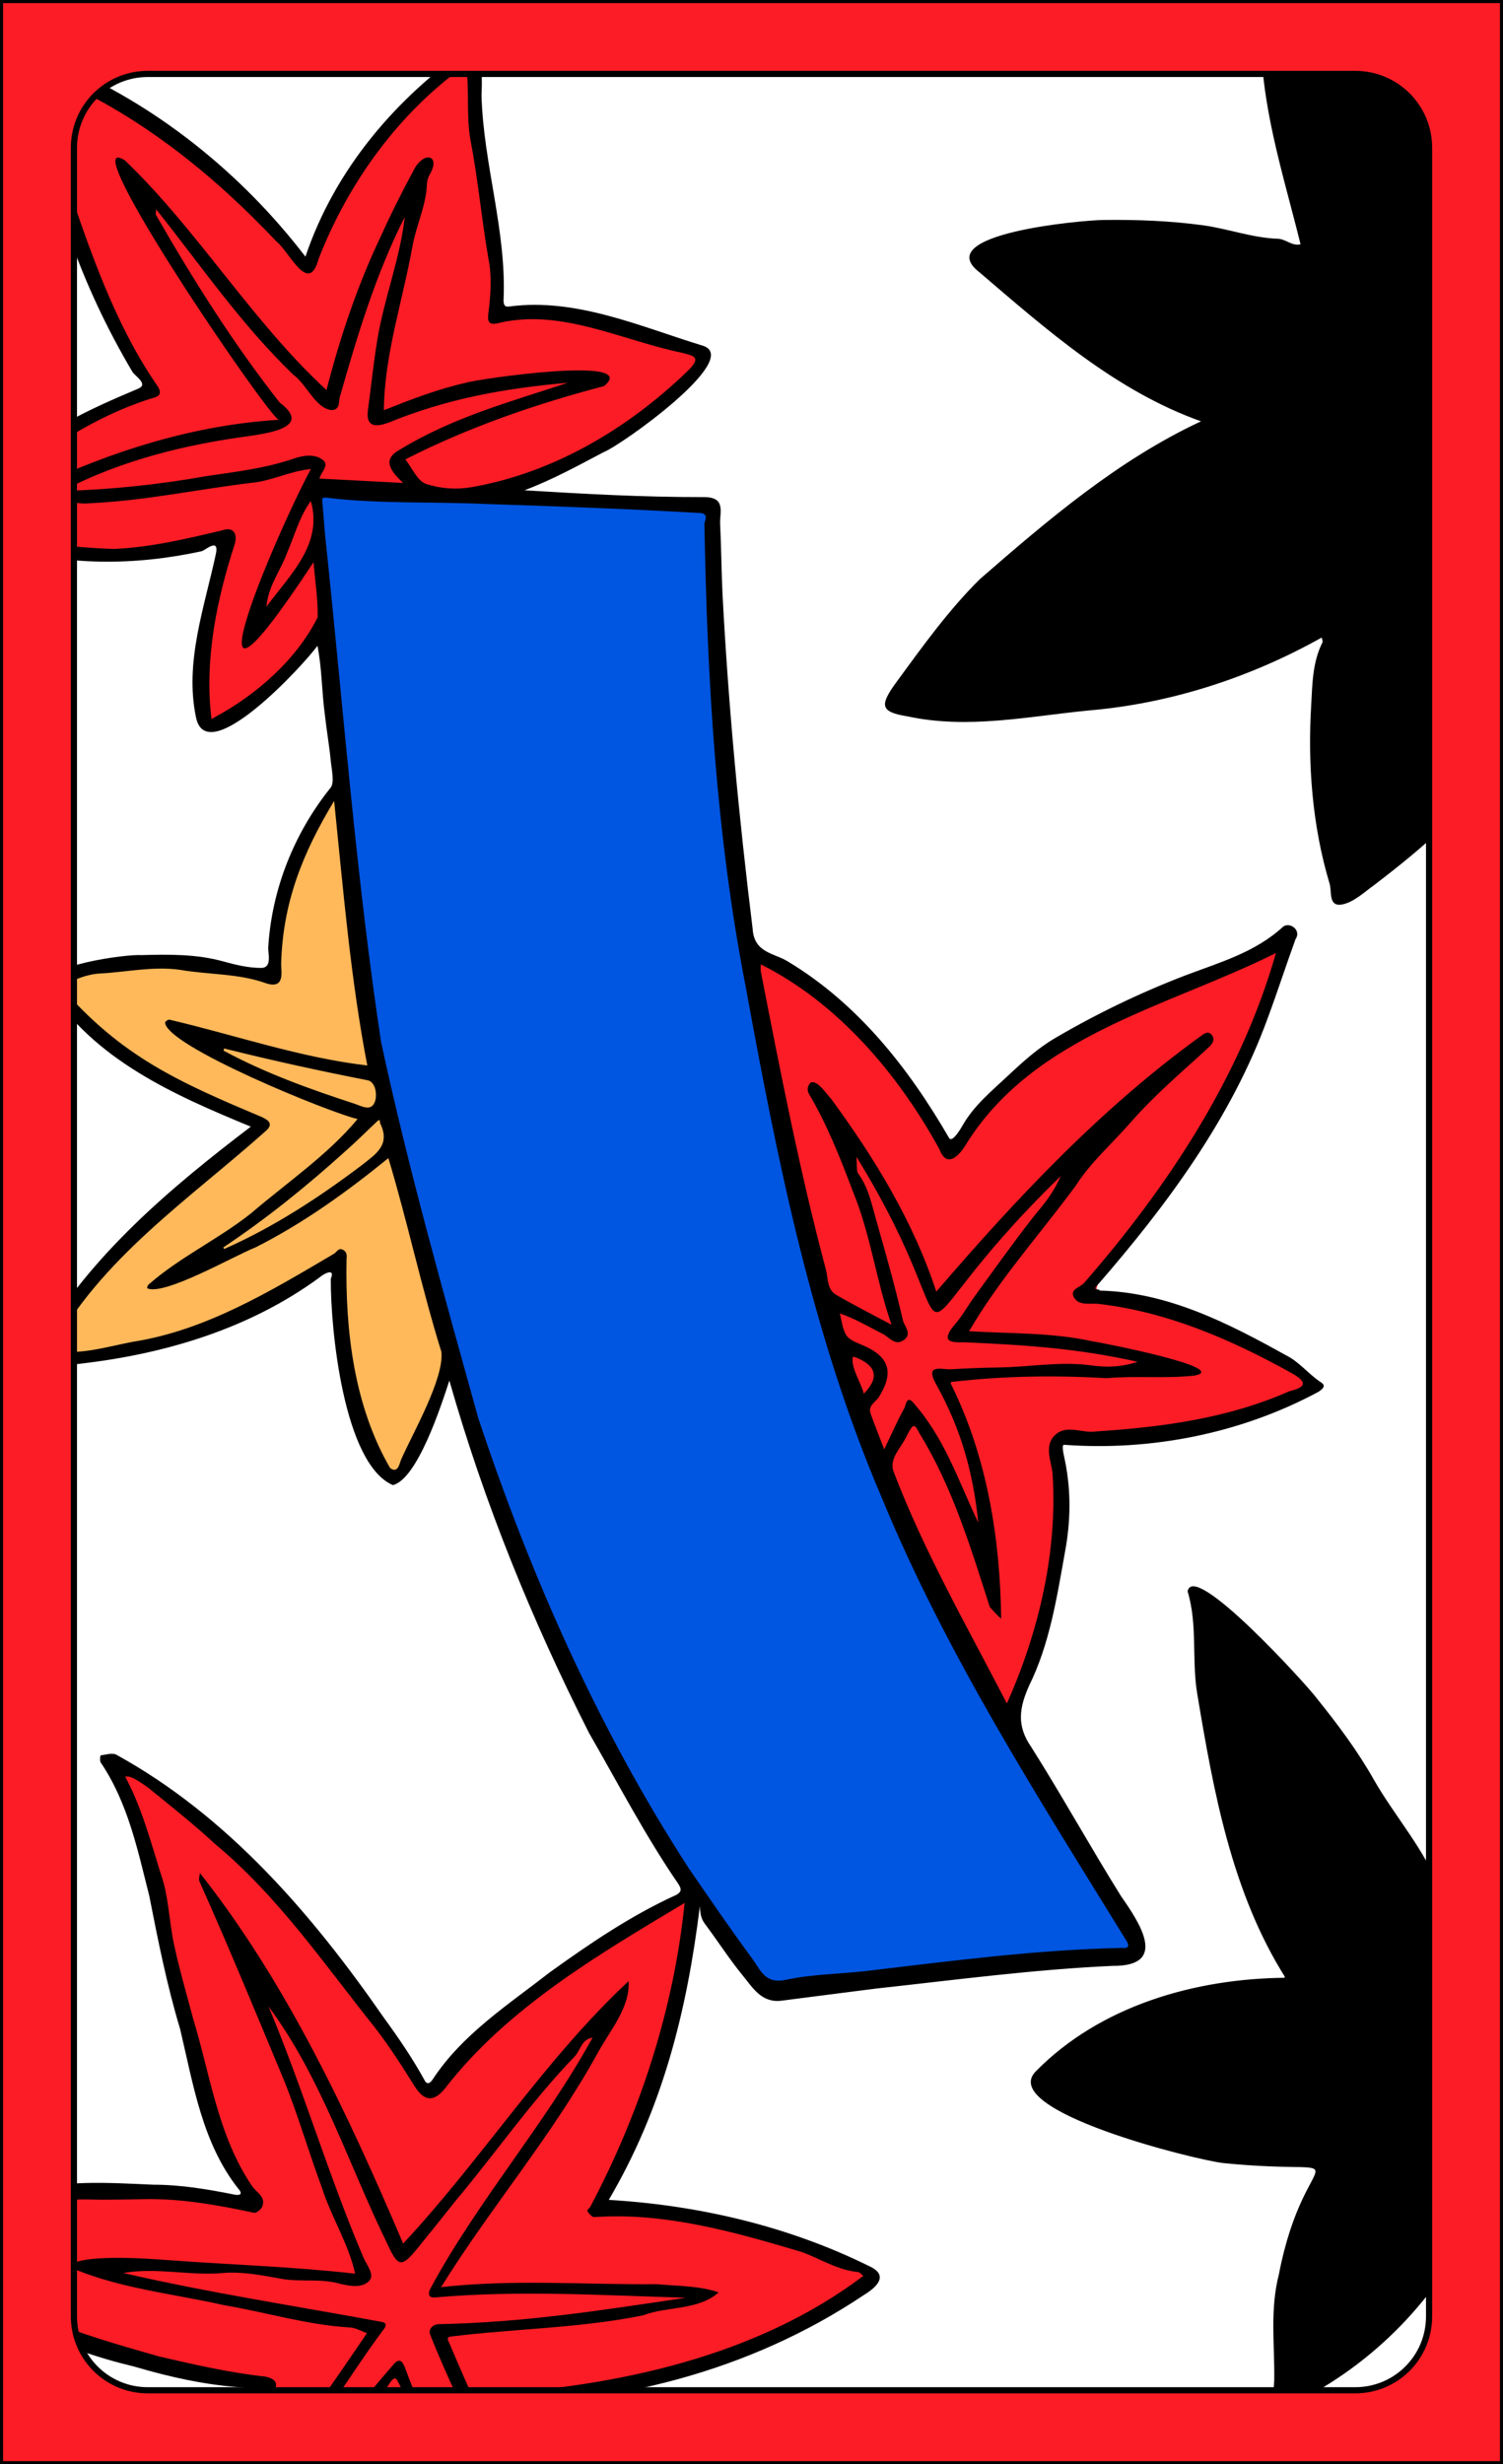
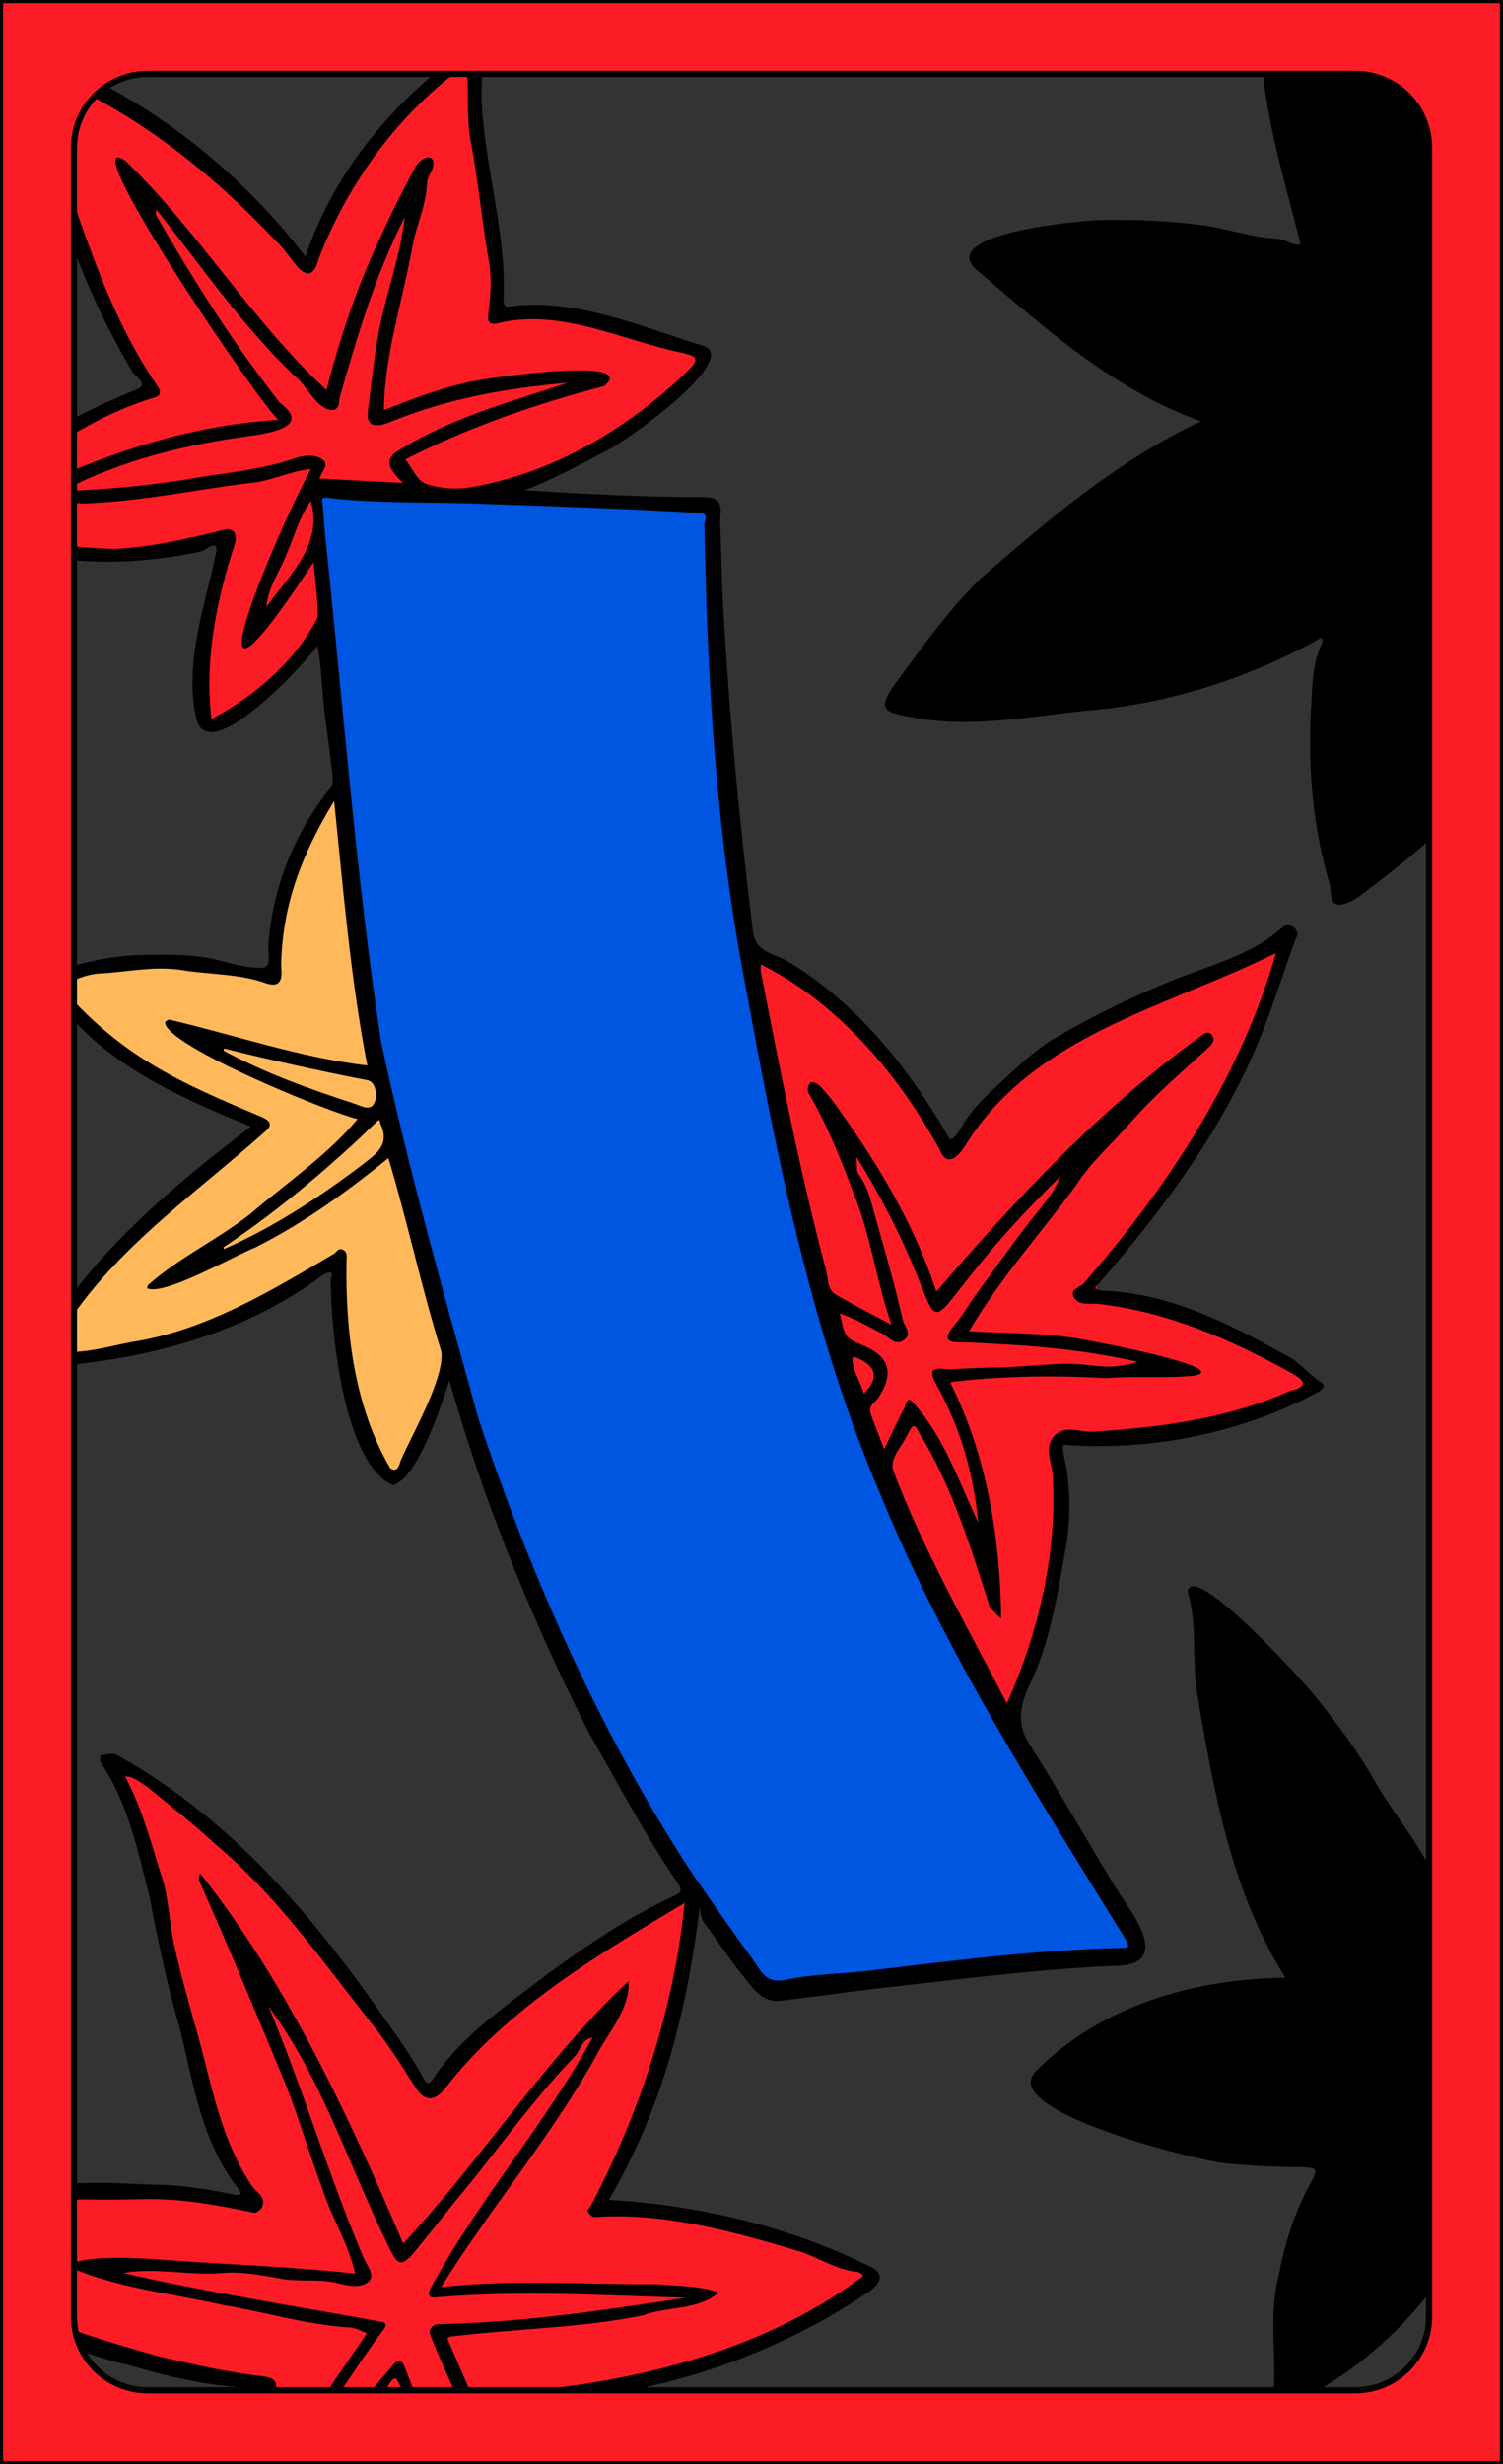
<svg xmlns="http://www.w3.org/2000/svg" version="1.1" viewBox="0 0 976 1600">
  <rect x="0" y="0" width="976" height="1600" fill="#333333" stroke="none" />
  <defs>
    <style>.cls-1{fill:none;}.cls-2{fill:#fff;}.cls-3{clip-path:url(#clip-path);}.cls-4{fill:#0055e1;}.cls-5{fill:#000;}.cls-6{fill:#ffb85a;}.cls-7{fill:#fc1c25;}.cls-8{fill:#000;}.cls-9{fill:#000;}</style>
    <clipPath id="clip-path">
      <path class="cls-1" d="M960,22V1578a6,6,0,0,1-6,6H22a6,6,0,0,1-6-6V22a6,6,0,0,1,6-6H954A6,6,0,0,1,960,22Z" />
    </clipPath>
  </defs>
  <g id="Paper_Backing" data-name="Paper Backing">
-     <path class="cls-2" d="M960,22V1578a6,6,0,0,1-6,6H22a6,6,0,0,1-6-6V22a6,6,0,0,1,6-6H954A6,6,0,0,1,960,22Z" />
-   </g>
+     </g>
  <g id="Wikipedia_Cropped" data-name="Wikipedia Cropped">
    <g class="cls-3" clip-path="url(#clip-path)">
      <path class="cls-4" d="M505.6,1290c-29.15-10.8-40.89-52.12-61.5-74.51-40.19-65.06-78.62-132.09-104-204.1-69.38-173.45-107-363.3-122.54-550.63-2.15-36.32-5.2-72.34-9.94-108.35,1.28-10-9.32-31.81,4.54-33.31,80.64,6,162.17,4,243.15,10,11.43-5.93,5.41,83.07,9.35,94.78,2.43,68.65,8.47,138.32,21.74,205.75C520.26,868.94,600.35,1057,734.9,1258c5.81,9.76-4.14,11.7-10.74,10.71-73.15,3.1-146,13-218.56,21.29Z" />
      <path class="cls-5" d="m839 1556.3c-21.19-31.09-0.16-105.71 14.66-136.8 19.63-24.87-47-14.07-59.49-20.5-41.5-10.64-88.35-15.7-121.44-46.69 34.44-41.33 100.09-62.22 152.66-63.58 29.15 6.27-22.61-68.68-22.75-93.59-15.15-50.55-21.36-101.27-26.31-153.62 1.15-8.85 8.93-1.79 11.76 2 65.51 49.77 105.04 118.45 144.91 186.36 11.33 17.18 39-43.06 47-25.53-0.36 50.95-0.06 109.49 0 160.78-3.3 3.35 6 100.4-4 100.84-21.37-29.7-12.57-40.27-36.64-1.08-29.75 40.25-57.47 69.66-100.36 91.41zm34.25-974.68c-6.32 0.65-6.92-11.72-8-17-6.42-38.39-14.16-77.32-8.32-116.81-0.55-9.36 12.39-39.7-5.14-36-35.25 21-73.58 31.71-114.36 40.74-22.91 3-195.65 32.91-144.54-13.2 30.06-45.21 65.15-75.82 106.4-106.91 15.52-20.32 94.87-52 80.05-64.64-47.76-24.08-109.5-59.38-142.67-99.17 54.72-32.25 135.33-20 196.82-7.14 21 8.47 17.84-5.78 11.79-20-7.58-37.42-19.5-73.69-21.67-112 0.69-24-8.39-100.6 27.19-55.17 44.28 45.37 90.88 94.44 116.27 153.41 17.95 16.87 11.71 59 12.92 82.36-0.93 25.52 0.42 67.81 0 93.75-2.25 8.78 4.33 177.6-2.37 184.75-32.06 29.25-67.94 76.64-104.4 93.03z" />
      <path class="cls-6" d="M256.06,958.29c-7.6-.4-10.4-9.45-12.61-15.41-20.12-36-18-82.82-25.54-121.52-43.29,16-80.61,48.27-131.26,53.79-13.13.9-56,17.42-56.35-1.54,23.55-42.38,60-75.66,96.91-105.72,19.56-21.08,65.05-36.83,14.18-51.26C104.45,700.75,49.28,673,37.6,636.8c43.06-21.32,94.83-7.51,138.79-4.28,4.83-27.07,7.46-57.1,19.44-81.65,4.68-6.65,16.42-43.94,25.2-31.34,7,78.88,16.57,157.81,33.66,229.23,14.7,41.42,22.07,86,35.86,128C291,896.84,269.47,948.1,256.06,958.29Z" />
      <path class="cls-7" d="M282.43,1604a4.22,4.22,0,0,1-4-5c1.52-36.32-22.49-3.2-34.48,5-15.93-.34-43.6.14-59.26,0-3.66-2.48-41.63,6.17-31.47-7.68,5-17.75,37.46-53.13,1.41-51.26-53.29-11.44-110.7-22.36-156.87-52.15-9.94-9.59-46.88-31.83-34.6-45.56C3,1426.91,48.89,1423,93.33,1423.92c112.75,11.2,52.92,8.14,39.61-70.25-19.57-66.79-30.1-139.47-54.62-202.53,9.48-6.13,19.75,7.26,27.4,12.06,56.1,41.82,99.71,95.92,141.61,151.68,12.25,8.58,23.32,53.85,38.74,38.53,41-52.26,94.47-83.74,154.69-120.15,28.7-3.7-34.66,171.9-47.13,187.83-6,7-2,16.19,8.13,13.71,22.12,0,43.6,4.43,64.08,8.88,32.87,5.78,66.59,18.51,97,30.6,7,14.1-37.06,28.33-47.29,35.94C369.27,1587,272,1522.58,321,1597.55,328.17,1609.94,285.83,1601.77,282.43,1604Zm371.18-494C565.06,969.37,524.37,813.06,493.69,650c-19-60.57,40.55-1.45,59.89,14.37,22.68,12.1,57.49,90.37,69.15,78.33,41.34-71.19,136-94.12,204.81-127.9,17.92,5.77-39.33,110.82-50.06,125.9C664.61,901,706,804.4,840,887.64c38.81,22-58.79,35-72.15,40-25.91,6.22-54.35,2.8-79.45,6.51-6,22.37,4.67,55.05-3.75,79.23C678.13,1045.52,673.74,1085.74,653.61,1110Zm-516-639.32c-15.56-27.25.27-70.82,5.61-101.73,22.71-45.12-58.74,12.21-144.36-18l.13,0c-60-10.3,31.6-60.76,51.76-75.21,66.78-32.23,43.23-15.69,18.87-76.7C61.31,179.86,2,40.24,39.12,48.11,88,68,149.14,117,182.3,153.9c6,4.65,14,23.11,21.42,11.13,1.49-21.87,113.1-185.16,104.13-100,.22,45.67,16.83,86.4,13.91,132.78.6,11.81,14.87,3.59,22.46,5,35.28,1.62,65.91,14.39,99.49,22.28,43,14.36-72.46,75.06-90,81.75C328.07,316.56,295,328.3,268.41,315c-8.07,7-55.25-5-62.62,2.54-.9,12.15,5.34,24.47-1.69,37.25,3.84,14,6.8,30,6.23,45.92C196.29,432.37,164.28,458.28,137.63,470.67Z" />
      <path class="cls-8" d="m979 1249.8c1.64 3.28-1.33 6.68-3.39 9.51-15.22 20.47-30 41.42-44.62 62.23-3.9 4.4-6.47 0.26-7.91-3.28-18.92-42.44-39.48-84.18-61.29-125.21 15.93 45.74 36.77 90.57 54.79 135.83 1.61 3.91 1.46 6.43-4.12 6.35-41.26-1.56-83.13 1.16-124 4.75 36.07 7.87 73.94 10 110.92 9 15.25-0.72 33.16-1.3 19.4 16.94-10.66 32.69-28.51 63.09-34.26 97.21 67.54-102.13 32.3-126 90.63-3.82 0.88 1.82 1.18 4.08-0.68 5.28-3.05 3.56-13.77-21.36-16.8-25.08-23.37 52.27-66 95.75-117.22 120.84-17.21 7.22-13.05-9.11-13-15.09 0.34-22.76-2.9-45.49 3-68.42 17.42-90.29 57.9-63-36-72.36-17.62-1.91-146.51-33.79-122-59.4 42-42.85 103.67-60.42 162.3-60.93-34.9-55.22-46.76-121.06-57.31-184.46-3.68-21.94 0.36-44.71-6.24-66.39 3.65-20.6 77.71 61 83.87 69.39 13.5 16.83 26.38 33.9 37.15 53 13.57 23.73 32.82 45 42.68 71 1.75 4 3.17 2.2 5 0.69 10.35-8.73 20.8-17.36 30.91-26.37 2.56-2.25 4.76-1.58 7.5-1.37-9.49 16.26-26.86 27.15-39.5 41.15-2.41 2.33-4.75 1-5.61-1-39.2-74.37-86.75-146-152.87-198.75 7.28 79.63 19.62 156.89 55 228.8 2.72 5.34 4.48 11.26 9.15 15.85 4.71 5.64-6.89 7.2-10.75 7.23-19.8-1.08-39.36 1.86-58.3 6.44-35.862 8.454-69.051 25.71-96.57 50.21-11.52 7.48 54.89 30.48 61.74 31.62 33.37 11.86 68.26 16.26 103.38 19.44 1.7 0.18 2.83-1.76 5.35-1.17 17.93 4.24 17.39 3.91 6.86 23.85-16.7 33.12-21 71.67-21 108.41 0.12 6.3 0.51 12.79 2.17 18.8 1.09 3.92 4.4 0.09 6-0.7 37.27-20.79 68.31-52.76 92.79-87.28 26.38-36.6 14.32-39.29-2.41-75.23-14.58 36.23-36.32 69.37-58.45 101.9-1.53 2.31-3 4.88-6.54 3.32-3.89-1.73-0.92-4.66-0.52-6.38 5.91-25 12.21-50.1 23.28-73.29 6.69-14 8.83-30 18.92-42.64 2.16-2.71 1.13-8.34 4.29-11.71-20.41-4-44 0.59-65.36-1.79-15.45-0.81-30.78-4-46.15-6.26-12.38-1.78-24.75-3.66-37.13-5.4-2.95-0.42-7.51 0.84-6.82-4 5.49-15.89 124.49-14 145.13-14.18 2.35 0 3.21-1 2.42-3-9.16-22.28-18.377-44.54-27.65-66.78-18.32-43.57-36.39-87.24-55.1-130.64-0.91-2.08-1.67-3.67 0.75-5s4.66-0.55 6 1.72c36.12 60.59 67.34 123.83 99.2 186.57 5.36-6.86 42.14-66.71 48.99-59.95zm-2.1 30.59c-3.11-0.6-4.68 2.19-6 4.57-10.29 17.94-20.69 35.83-30.73 53.91-3.19 5.75-3.41 10.64 5.77 10.27 10.17-1.52 22 2.91 31-2.67-5.84-11.47-33.74-0.74-28.16-8 3.22-7.11 37.82-56.9 28.08-58.08zm-0.86 84.81c-1.39-0.86-3.67 0.49-4.8-0.13-5.7 1.78-28.13-1.58-23.1 8.14 9.13 15.94 12.26 36 25.38 49.17 4.87-7.15-12.75-38-15.83-47.12-1-2.32 0.32-2.12 1.71-2.13 6.04-0.7 22.75 3.3 16.6-7.93zm-340.13-1188.5c44.06 37.67 88.61 77.14 144 96.86-53.74 25.06-99.25 63.85-143.57 102.43-20.34 20.08-37.14 43.57-54.1 66.72-11.31 15.44-10.67 19.57 7.11 22.43 39.2 8.46 78.41 0 117.57-3.83 53.29-4.51 105-21.39 151.38-47.36 0.16 1.1 0.82 2.44 0.41 3.25-6.38 12.69-6.52 26.89-7.24 40.24-2.37 38.5 0.66 78.59 11.77 115.79 1.91 5.05-1.13 15.93 8.48 14 7.48-1.5 14.14-7.91 20.78-12.68 31.19-23.78 61.5-49.73 83.5-82.27 1.73-2.56 2.34-6.34-1-8-3.42-1.93-5.14 2.7-7 4.93-6.52 8-12.25 16.71-19.18 24.32-5.11 6.8-75.56 73.45-77.56 62-7-41.89-16.55-84.26-10.38-126.92 2.37-13.15 3.31-26.56 5.09-39.82 0.27-2 0.2-3.53-1.45-4.81-9.42-3.59-25.5 14.25-36.36 16.25-13 4.19-25.41 10.41-38.48 14.47-65.12 19.61-137 31.32-204.5 21.49 47.83-71.89 116.15-126.9 190-170.59 10.12-6.91 27.87-10.62 4.81-21.87-49.82-20.79-90.9-57-134.92-87.54-6.11-4.5-6.68-8.91 2-11.09 54.4-16.22 112-15 167.17-3.8 14.61 1.65 28.49 10.1 43.4 6.68-1.29-9.59-6.12-18.17-8.53-27.4-3.74-15.29-6-31-10.54-46-11-42.74-16.63-89.2-6.77-132.22 14.07 11 25.29 25.14 37.88 37.71 21.337 20.579 40.464 43.333 57.07 67.89 14.44 18.73 27.88 39.19 36.49 61.18 2.17 6.12 10.6 10.74 10.6 17.52-0.115 2.517-1.073 4.923-2.72 6.83-9.89 12.9-20.6 25.17-30.72 37.42-17.56-28.42-28.67-59.42-43-89.44-10.4-19.08-14.4-40.94-25.46-59.56-4.78 3.7-8.48 7.67-7.07 14.62 3.38 16.66 3.49 33.76 7.7 50.45 3.66 14.53 3 30.18 6.75 44.67 7.29 27.79 11.78 56.55 25.43 82.43 2.74 11.94-17.26-1.56-22.07-2.35-48.53-20.58-98.68-38.12-150.83-46.26-11.86-1-23.88-0.54-35.8-0.09-1.51 0.05-3.14 3.73-4.12 6-0.23 0.52 1.76 2.59 3.06 3.11 29.47 12.57 60.19 22.38 89.5 35.19 23.32 11.05 45.89 23.67 68.88 35.42 20 10.2 20.06 10.11 8 20.55-18.37 14.83-35.37 31.2-56.37 42.77-49 34.57-102.83 60.48-156 87.83-2.13 1.11-5.83 3.58-5.61 4.1 1.35 3.26 4.69 3.12 7.67 2.75 89.61-20.61 179.23-56.25 251.07-114.34 2.05 8.92-1 18.77 1.34 27.4 2.92 11.07 1.91 22.06 0.59 32.7-1.58 12.65 0.44 25.41-2.76 38-1.93 7.61-0.73 16-1.69 23.89-2.49 33.18-13 65.41-13.14 98.93 7.41-0.32 11-7 13.58-12.85 7.75-16.74 17.53-32.5 23.22-50.26 18.24-53.94 32.22-110 28.86-167.44 5.86 2.17 18.54 14.22 23.85 11.11 3.32-1.08 2.21-3.44 1-4.83-4.89-8.8-15.26-10.23-23.37-14.49-5.31-2.82-8-0.37-8.32 4.49 0.93 75.31-15.84 147.69-50.27 215.74 1.64-23.4 9.42-44.26 11.77-67.39 0.94-16.52 20.9-157.33-10.88-140.56-60 50.19-130.41 77.33-204.37 101.69 5.22-4.6 6.73-6.86 8.8-7.63 25.6-9.5 48.08-24.8 71.47-38.36 37-23.72 75.3-45.72 105.06-78.5 5.38-5.31 1.82-10.35-3-13.11-14.08-8.13-28.43-15.82-42.92-23.19-38.16-20-76.3-36.91-117.67-50.28 15.92-6.07 29.15 3.56 44.65 5.07 21.8 2.83 42.28 10.49 62.89 17.1 25.23 8.08 49.48 19.19 74.24 28.76 10.34 5.9 21.8 1.66 17.76-11.56-7.1-25.06-15.5-49.86-21.62-75.23-3.89-27.38-11.53-54.15-14.46-81.69-2.43-1.79-1.6-4.08-0.08-6.43 11.66 39.19 31.49 77.05 50.1 114 8.84 15.81 13.7 17.94 26.2 5.65 6.609-6.611 12.585-13.826 17.85-21.55 4.35-6.37 13.3-13.29 9.56-21.79-8.45-19.17-17.49-38.38-28.94-55.86-31.81-49.59-69.87-96.47-115.68-133.93-24.67-12.35-15 50.1-16.77 62.43-1.2 47.63 14.27 94 25.55 139.82-5.64 1.34-9.55-3.46-14.78-3.59-16.64-0.58-32.3-6.55-48.75-8.78-21.47-2.9-42.81-3.68-64.29-3.42-13.71 0.09-113.1 8.91-80.8 33.88zm337.09 48.75c2.89-3.66 4.18-8.48 5.93-12.75 0.15-0.33-1.62-1.44-2.91-2.55-11.09 8.78-19.23 20.58-28.25 31.35-3.61 4.81-8.61 11.12-0.84 17 9.49 6.51 18.4 15.05 29.11 19.19 12.47-6-12.1-14.26-15.39-18.92-3-2.9-10.94-5-8.33-9.07 5.61-8.87 14.01-15.94 20.68-24.25zm-412.33 1264.9c-73.88 49.42-162.81 71.85-251.17 71.07 5.47 11.42 10.3 23.18 15 34.93 0.14 4.54-3 9.07-6.7 3.69-13.16-27.91-27.25-55.51-38.48-84.27-1.35-3.67 2-6.79 6.08-6.71 55.31-1.17 103.6-8.75 160-17.14-54.69-1.62-108.57-5-163-0.19-5.35 0.43-3.83-4-3-5.63 30.73-57.05 74.06-106.05 105.39-163.05-7.29 1-7.79 8.28-11.58 12.14-28.2 29.24-51.41 62.8-77.45 93.91-8 10-15.95 20-24 29.92-10.95 13.48-13.14 13.41-20.19-2-25.34-51.71-42.58-107.59-77.21-154.28 22.37 53.35 38.65 108.86 61.26 162.15 2 5.27 7.88 11.71 4.33 15.83-4.59 5.32-13.69 3.55-20 1.87-12.36-3.28-24.84-0.74-37.27-3s-25.75-4.83-37.93-3.74c-21.63 1.94-42.95-3.81-64.67 0 55.58 12.82 111.68 21.36 167.7 31.72 3.55 0.62 3 2.57 1.57 4.57-21.78 29.08-40.39 62-64.52 88.65-0.33-2.27-1.85-5.46-0.88-6.9 17.9-26.46 36.5-52.46 54.33-79-3.65-1.27-7.25-3.46-11-3.68-28-1.66-54.72-9.92-82.14-14.55-33.5-7.56-69.54-11-100.89-25.1 8.21-8.45 52.29-5 65.09-4.06 40.55 3 80.88 4.21 121.27 8.77-4.15-19.2-15.5-36.73-21.48-55.59-8.54-22.93-15.34-46.53-24.41-69.24-18.08-43.38-36-86.94-55.19-129.85-0.68-1.46 0.14-3.62 0.27-5.46 56.27 71.23 96.24 156.75 132 240.6 51.32-55 91.65-119.34 146.4-170.4 1 17.28-12.17 32.08-20 46.51-29.66 54-69.28 99.89-101.78 152.18 47-5.23 92.86-1.53 139.78-1.92 12.93 1.17 28.49 1 40.46 5.37-13.43 11.84-33.39 8.82-49.1 14.88-40.78 8.29-82.95 8.61-124.49 13.71-3.62 0.39-2.09 2.49-1.33 4.25 4.46 10.36 8.84 20.77 13.5 31.05 1.8 4 5.78 2.68 8.88 2.43 86-5.27 176.84-24.43 246.53-77.08-1.16-0.86-2.26-2.38-3.49-2.49-13.27-1.22-24.36-8.57-36.48-13-43.62-13-88.87-25.92-134.84-22.66-1.21 0.13-2.88-1.83-3.94-3.14-1.4-1.73 0.83-2.37 1.42-3.55 32.33-61.16 54.24-128.38 61.26-197.3-56 33.54-114.9 68-155.48 120.25-7.16 9.07-13.55 8.9-19.94-1.34-7.92-12.7-16-25.37-25.11-37.23-33.11-41.44-63.37-85.9-104.42-120-14.05-13-29.13-24.9-44-37-3.55-2.24-10.71-7.91-14.32-6.62 10.54 19.5 16.38 41.49 23 62.76 5.3 14.68 5.42 31.16 8.8 46.63 3.48 16 8.05 31.71 12.26 47.51 11.23 36.94 16.12 76 38.16 108.64 2.64 4.23 9.59 7.14 6.63 13.87-0.77 1.76-4.24 4.18-5.21 3.71-23.42-5.06-47.82-9.39-71.67-8.85-11.43 0.13-23.43 0.59-34.72 0.2-20.53-0.71-39.39 5.48-58.66 9.83-12.47 1.84-23.79 7.25-35.13 13-4.07 1.91 0.19 4.89 1 6 32.43 44.67 87 58.47 137.3 73.06 22.75 5.25 46.13 10.65 69.28 13.12 12.62 2.75 4.53 10.31 2.43 15.37-5.65 13.58-12.1 26.82-18.37 40.14-1.2 2.84-5.37 3.77-7.36 1.36 22.46-76.94 45.61-31.59-62.24-63.47-48-11.48-97.89-33-126.78-75.19-6.03-10.27 2.2-23.58 15.97-26.55 11.77-2.54 23-7.64 34.67-10.6 29-9.13 59.06-6.94 89-5.65 17.8 0 35.15 2.94 52.49 6.41 3.13 0.63 6.06 0.1 2.57-3.82-23.48-29.79-29.25-67.92-37.8-103.79-8.55-28.37-14.3-57.34-20-86.37-7.58-29.87-13.82-60.32-31.52-86.57-0.76-1.12-0.29-4.59-0.09-4.61 3.41-0.44 7.57-1.84 10.21-0.45 72.53 39.92 127.17 103.63 173.76 170.8 9.58 13.17 18.74 26.5 26.53 40.79 1.63 3 3.65 1.44 5-0.53 19.22-29.46 48.91-48.49 76.16-69.74 26.2-18.81 52.72-36.89 82.14-50.28 3.18-1.78 3.85-3.48 1.23-7.33-21.38-31.18-39-65.08-57.86-97.83-37.25-73.6-68-149.19-90.69-228.79-5.35 16.4-20.7 63.83-36.65 67.87-32.08-13.72-40.59-101.91-40.34-134 3-7.16-4.25-3.55-7.56-0.66-45.08 33-99.54 49.37-154.54 55.76-9.32 1.44-17.8-0.17-26.27-2.53-7.68-2.14-1.81-9-0.8-10.75 33.2-57.2 85.26-101 137.24-140.57-49.88-20.57-102.31-43.54-132.23-91.57-4.49-13.09 51.88-20.54 61.11-19.81 17.43-0.47 35.8-0.79 53.51 4.17 7.75 2.18 16.32 4.19 24.31 4.14 7.34 0 4.39-9.41 4.6-13.28 2.28-37.72 16.73-74 40.3-103.48 3-3.24 0.87-11.72 0.3-17.73-0.94-9.92-2.73-19.76-3.79-29.67-2.08-14.9-1.89-30.36-4.85-45-8.48 11.95-72 81.09-78.88 46.37-7.54-35.81 5.61-71.65 13-106.38 2-10.38-7.1-1.81-9.5-1.33-43.09 9.38-88.41 9.63-130.76-3.46-8.96-2.448-17.667-5.747-26-9.85-5.75-3-2.63-9.61 0.38-12.52 8.64-8.33 17-17 25.67-25.27 24.35-26.06 57.67-41 90.09-54.67 6.13-2.86-2.3-7.95-4-10.51-33-55.58-55.53-118-63.17-182.27-4.9-12.11-1.2-26 15-18.17 63.2 26.4 118.91 71.26 160.36 125.4 19.18-56.72 58.59-102.85 107.07-136.59 9.17-6 7.4 27.84 7.29 32.14 1.25 44.72 16.36 87.86 14.3 132.65 0 3.21 0.77 4.75 4.12 4.12 43.47-5.61 84.85 13.17 125.52 25.57 25.47 8.59-53.33 64.66-64.54 69-16.6 8.72-32.94 17.78-51.51 24.81 39.53 2.4 77.06 4.49 116.27 4.42 14.92-0.14 10.4 9.95 10.78 17.43 0.76 15 0.8 30.09 1.53 45.12 3.79 72.86 10.69 145.58 19.61 218 1 15.62 14.38 15.52 23.17 21.16 45.24 27.33 78.26 69.22 104.46 114.58 1.44 2.16 5.07-2 8.61-8.22 7.39-13 18.79-22.3 29.63-32.45 9.75-9.14 19.54-18 30.9-24.58 26.942-15.778 55.129-29.327 84.28-40.51 22.27-8.43 45.37-14.93 63.49-31.68 4.39-3.17 11.94 2.47 8 8.11-6.2 17-11.71 34.16-18 51.09-23.67 65.28-65.76 122-111 174-3.16 3.28 1.82 1.75 1.78 3.15 44.08 1.07 83.21 21 120.84 41.93 8.57 4.2 14.27 11.73 21.92 17 2 1.37 5.31 2.94-0.67 6.8-50.15 27-108.45 38.55-165 34.42-2.27-0.45-0.23 7.19 0.48 10.76 3.93 19.69 3.58 39.28-0.11 58.92-5.27 29.5-9.93 59.68-23.29 86.72-6.38 14.31-8.26 26 1.44 39.88 20.07 31.76 38.33 64.81 58.24 96.73 11.59 16.66 31.45 45.65-5.42 45.31-51.45 2.32-102.42 9.15-153.51 14.72-20.48 2.66-41 5.2-61.44 7.87-13 1.69-18.73-8.38-25.2-16.26-8.66-10.57-16.07-22.15-24.26-33.13-1.92-2.57-3.47-5.15-3.63-12.06-8.47 68.71-24.31 131.52-59.16 190.8 58.34 3.42 116.69 17.08 169.08 43 10.39 4.68 8.96 11.27-3.76 18.99zm-66.67-859.87c12.65 64.93 25.28 129.92 42.31 193.88 1.52 5.54 0.65 12.88 6.55 16.3 11.76 6.83 23.91 13 36.08 19.49-9.83-28-13.62-58.8-25-86.31-8.24-21.78-16.8-43.64-28.79-63.87-1.317-2.495-0.626-5.576 1.63-7.27 4.85-0.77 9.83 7.67 13 10.87 28.22 38.55 53.22 79.34 68.22 125.09 52.14-60.7 107.5-119.71 172.7-166.61 2.37-1.64 4.31-2.46 6.24 0 2.91 3.75-1.11 7.1-2.52 8.4-17 15.68-34.75 30.57-50 48.1-12 13.77-26.17 26.07-35.85 41.28-23.1 31.43-49.7 60.84-69.28 94.52 26.5 1.63 53.22 0.72 79.56 6.45 4.24 0.51 91.06 17.38 67 22.34-18.78 2.11-38.07 0-57.2 1.69-33.26-1.9-66.32-1.5-99.44 2.3-1.63 0.12-2.41 0.13-1.33 2.25 23.12 46.67 31.66 100.15 32.23 151.67-2.594-2.404-5.051-4.951-7.36-7.63-12.21-38-24.32-78.2-45.66-112.73-3.49-6.66-3.93-7-8.94 2.91-3.53 7-11 13.84-7.86 22 20.05 52.45 47.71 100.45 73.53 150.45 20.72-46.25 33.2-99 29.61-150.15-1.14-7.89-5.62-18.11 2.4-24.76 7.49-6.2 17.18-0.28 26.06-1.73 43-2.79 85.68-8.5 125.52-26.15 11.91-2.8 10.81-6.48 0.81-12-38.76-21.48-80.13-39.49-124.62-44.61-5.29-0.77-13 1.56-16.21-4.28-2.91-5.21 3.9-6.4 6.53-9.29 54.52-62.53 101.86-134.21 124.64-214.29-70.35 35.17-157.27 52.93-201.64 124.84-4.52 7.39-12.24 14.8-16.76 2.78-26.77-48.85-65.86-95.09-116.07-120.24-0.181 1.429-0.211 2.874-0.09 4.31zm71.23 287.09c2.77 7.81 5.88 15.48 8.97 23.48 4.36-9.19 8.42-18.33 13.21-27.06 0.54-1 1.37-8.27 5.47-3.41 20.48 23.12 28.85 49.49 42.37 78.06-3.25-32.59-11.34-60.78-26.67-88.59-8.88-15.2 2.64-10.64 9.21-11 10-0.61 20-1 30-1.15 20.25-0.21 40.37-4.14 60.78-1.37 9.2 1.24 18.8 1.43 30.15-2.33-38.52-8.64-72-10.83-110.13-12.57-6.54-0.53-20.69 2.39-8.16-12.13 4.69-5.44 8.19-11.88 12.44-17.72 12.41-17 24.58-34.28 37.57-50.87 5.9-7.53 12.66-14.31 18.33-27.25-121.33 118-49.91 121.5-132.67-12.63 0.6 6.58 0 9.39 1.14 10.92 6.76 9.1 8.76 19.92 11.76 30.32 6.19 21.59 12.28 43.24 17.35 65.11 0.85 3.65 6.18 8.57 0.69 12.6-5.83 4.27-9.45-1.72-13.8-3.87-9.19-4.7-18.08-10-27.9-13.32 1.27 4.74 1.69 10 4.11 14 1.73 2.89 6 4.7 9.41 6.09 18.57 7.45 22.09 17.78 11.91 34.13-2.08 3.33-7.22 5.55-5.5 10.56zm-8.66-35.86c-0.86-0.36-1.77-0.6-2.66-0.9-1.9 6.66 5.43 17.14 7 24.14 10.58-10.74 7.64-18.15-4.3-23.24zm-350.28-481c0.21-11.73-1.64-23.5-2.72-35.67-90.21 137.18-25.84-15.53-1.68-60.53-14.25 1.52-25.86 7.92-38.8 9-35 4.25-69.58 11.68-104.86 13.24-9.79 1.19-19-4.06-28.52-0.56-10 5.19-15.26-5.87-5.21-10.62 49.5-23.17 101.77-39.62 156.5-43-7.28-2.71-135.36-190.71-99.85-168.41 47.72 45.83 82.28 104.31 130.86 149.1 8.73-33.94 20-67.72 35.16-99.55 6.88-15.26 14.46-30.21 22.39-44.95 6.9-10.92 16.25-7.3 9.68 4.2-1.117 1.857-1.801 3.942-2 6.1-0.38 14.32-7 27.18-9.43 41-6.31 35.28-18.21 70.23-18.54 106.29 17.41-6.87 34.74-13.66 53.19-17.79 6.87-2.4 114.74-18.07 89.75 2.15-44.43 11.65-88 26.69-129 47.57 4.4 5.53 7.79 14 13.42 15.92 9.471 3.087 19.55 3.828 29.37 2.16 53.51-9.28 102-38.14 140.74-75.68 9.1-8.91 3.71-9.64-4-11.64-38.63-8-77.8-28.55-117.81-19.56-7.1 2-8.57 0-7.84-5.74 1.54-12.09 2.46-24.06 0-36.2-4.36-25.53-6.77-51.75-11.66-77.11-2.82-16.38-0.43-32.29-2.83-48.32-43.39 30.8-76.37 76.27-95.69 125.93-6.54 24.19-18.89-4.65-27.47-11.3-40.72-43.21-88-81.25-142.64-105.25-15.08-13.77 4.12 62.14 6.45 66.56 15.26 45.09 31.12 91.63 58.07 131.24 5.28 7 1.35 8.28-3.17 9.46-42.85 13.63-80.89 40.81-112.35 72.38-4.65 4.87-8.71 9.76 2.54 12.64 11.56 3 22.73 7.51 34.7 8.66 17 1.63 34.06 3.56 51.12 4 23.48-1 47.21-6.63 70.05-12.06 7.64-2.72 10.16 2.61 8.21 8.91-11.65 35.89-19.55 74.19-15.29 111.91 0 2.63 1 1.19 2.3 0.51 27.21-14.65 53.27-37.56 66.9-65zm-4.5-75.36c-7.33 10-10.65 22.88-15.64 34.25-4.08 11.1-11.95 20.77-13.13 34.33 15.3-20.76 36.88-40.63 28.81-68.59zm5.66-14.62 54.29 2.85c-8.11-7.84-13.69-15-2.63-21.33 34.89-21.2 69.56-30.51 109.66-43.73-42.15 3.76-78.6 10.4-116.74 26-5.88 2.09-14.78 4.23-13.11-8.19 2.08-15.41 3.65-30.91 6.2-46.24 4.45-26.71 14.72-52.23 17.71-79.22-18.83 37.18-30.91 77.36-42.23 117.18-0.72 2.45 0.41 8-5.18 8.25-10.61-1.12-16.35-16.88-24.85-22.89-34-32.77-59.48-70.21-89.16-107.52-0.1 2.14-0.46 3.11-0.13 3.67 24.29 42.27 50.22 83.52 80.41 121.9 20.32 15.26-4.84 19.4-18.88 21.52-42.54 5.66-84 15.81-122.45 35.84 31.463-0.912 62.816-4.154 93.8-9.7 19.26-2.82 38.48-5.08 57.07-11.49 5.64-1.95 13.41-3.13 18.57 1.13 4.26 3.55-1.56 7.86-2.31 11.96zm79.14 566.89c-12.89-41.42-21.88-84.07-34.39-125.67-26.67 21.73-55.34 42.4-86.35 58-13.72 5.39-59 31.49-70.21 26.56-0.25-0.19 0.17-1.88 0.72-2.34 20.4-18 45.65-29.59 66.83-46.5 23.14-19.82 49.6-37.74 69-61.07-18-4.15-124.6-47.51-125-62.77 0.42-0.88 2.12-2 2.93-1.74 42.73 10 84.71 24.63 128.39 29.72-10.8-56-15.45-112.4-21.53-171.77-20.71 34.21-33.5 66.67-34.42 106.24 0 4.38 2.69 16.26-9.81 12.15-17.89-6.46-37.14-5.5-55.7-8.71-17.53-2.51-34.72 1.46-52.06 2.36-8.85 0.46-17.11 4.12-25.67 8.4 39.3 45.4 76.45 62 130.52 84.71 3.78 1.82 8.43 4.29 2.64 9.25-49.27 43.98-107.48 82.8-139.15 142.49 18 3.22 35.44-2.33 52.57-5.65 47.8-7.38 89.84-33 130.92-57.19 1.94-1.07 2.88-4.3 6.07-2.5 2.83 1.6 2.24 4.24 2.14 6.64-0.84 46.18 5 94.8 28.28 134.93 5.35 4.13 6.3-3.78 7.17-5.49 7.6-17.2 28.06-52.62 26.15-70.06zm-47.32-176.1c-31.24-6.1-62.74-13-93.74-20.76l-0.36 1.4c27.1 14.65 56 25 85.16 34.52 4.76 1.63 11.19 5.5 13.37-2.11 1.11-3.9 0.3-11.38-4.43-13.05zm-15.27 46.19c-24.93 22.56-51 43.58-79 62.25l0.57 1c31.92-14.08 61.4-33.3 89.25-54.33 9-7.15 18.89-13.09 12.16-27-0.56-1.14 0.27-3.77-2.26-1.37-6.89 6.45-13.57 13.21-20.72 19.45zm223.4 465.54c13.36 19.47 26.67 38.93 40.69 57.94 5.86 7.93 8.5 17.31 22.56 14.24 16.52-3.6 33.8-3.65 50.71-5.54 55.42-6.53 110.85-13.9 166.69-15.12 1.34 0 6.92 1 3.45-4.62-57.49-93.27-117-186-158.86-287.59-45.31-105.72-67.85-219.35-88.44-332.08-19.31-98.95-25-200.09-26.77-300.63 0.14-1.08 3-6.34-2.43-6.73-46.67-2.69-93.46-4.42-140.24-5.91-34.18-1.57-68.92 0.1-102.76-4.08-1.4 0-3-0.48-2.76 2.16 0.89 8.9 1.37 17.83 2.34 26.72 11.42 108.15 19.59 216.75 35.84 324.35 17.66 82.19 40.65 163.41 63.12 244.31 33.99 102.29 77.95 201.83 136.86 292.58zm-183.72 325.99c-1.34-3.68-3.2-9.75-8-4.19-17.08 19.76-33.51 40.08-50 60.32-1.083 1.31-1.345 3.115-0.68 4.68 2.29 4.48 4.38 3.27 6 0 13.6-16.82 26.88-33.89 40.64-50.56 1.36-1.65 4.21-7.85 6.38-3.9 4.87 8.86 7.56 18.93 12.08 31-8.79 4.57-16.11 14.14-24 20.51-5.19 4.28-0.68 8.46 4.59 5.31 7.676-5.834 14.912-12.224 21.65-19.12 8.41 8 1 14.51 10.07 15.71 4.29-0.07 1.34-3.14 0.57-5-3.82-19.17-12.66-36.6-19.3-54.8z" />
    </g>
  </g>
  <g id="Red_Japanese_Frames" data-name="Red Japanese Frames">
    <path d="m0 0v1600h976v-1600zm96 48h784c26.592 0 48 21.408 48 48v1408c0 26.592-21.408 48-48 48h-784c-26.592 0-48-21.408-48-48v-1408c0-26.592 21.408-48 48-48z" fill="#fc1c25" stroke="#000" stroke-linecap="square" stroke-width="4" />
  </g>
</svg>